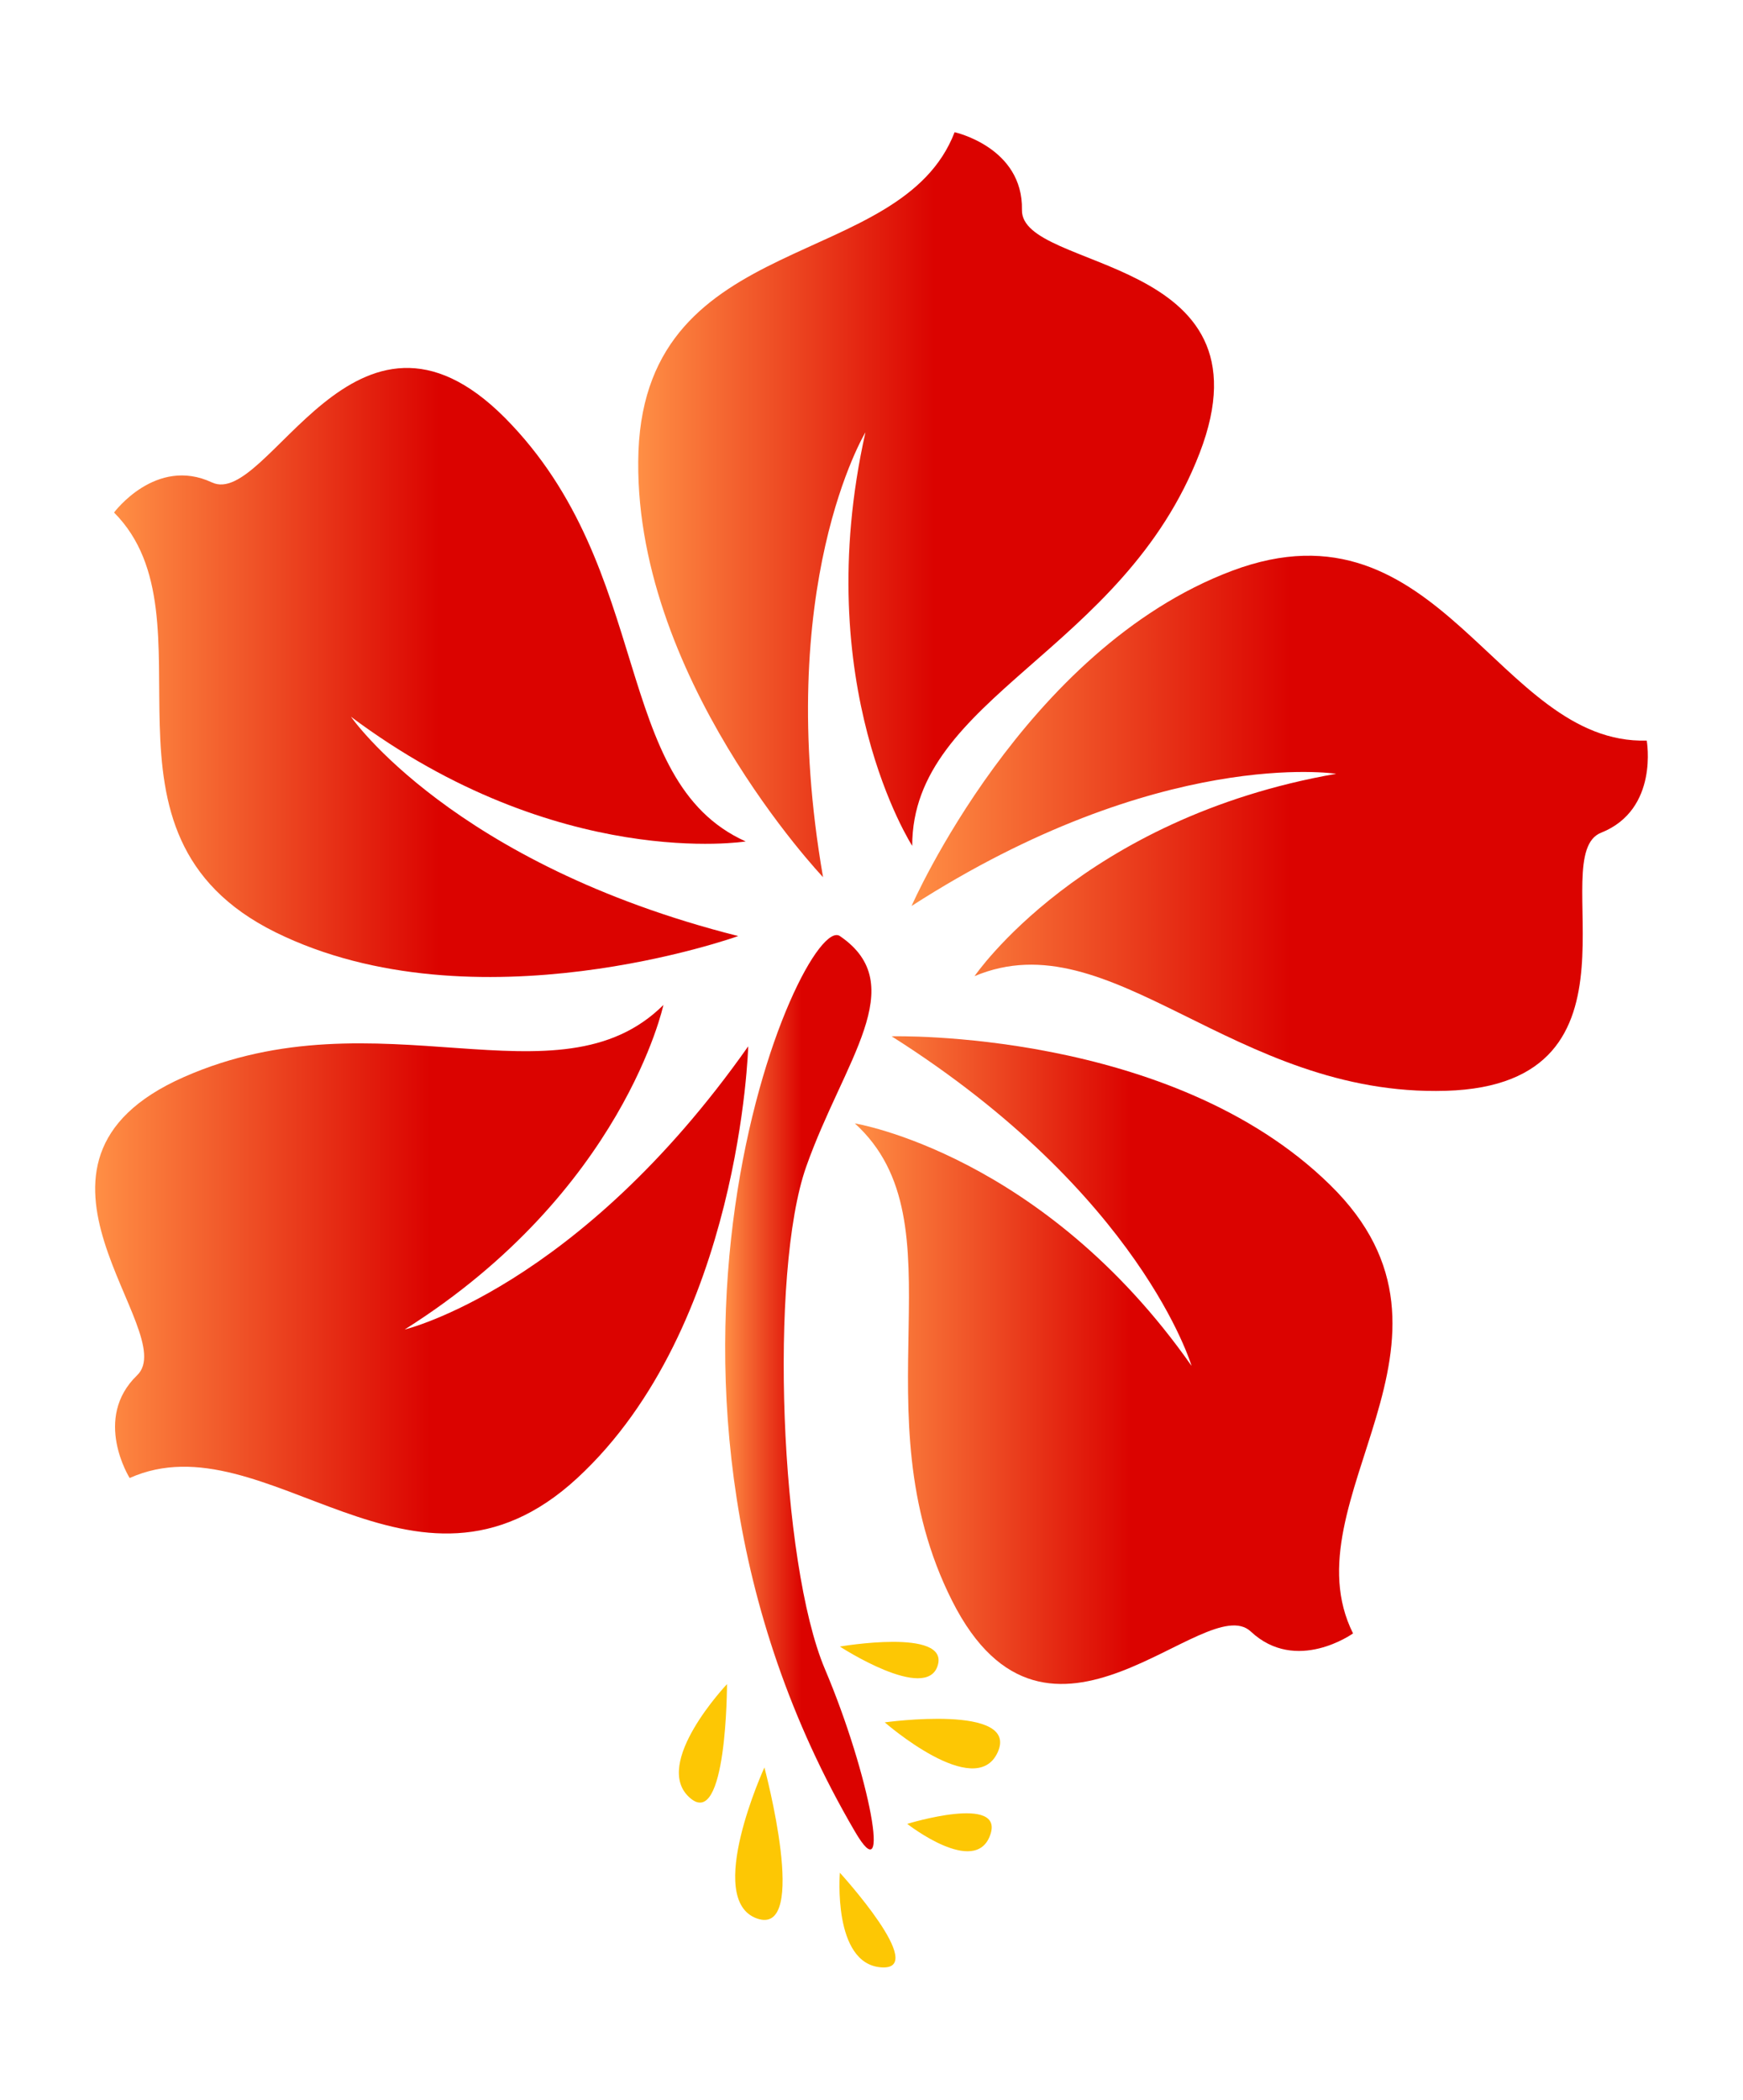
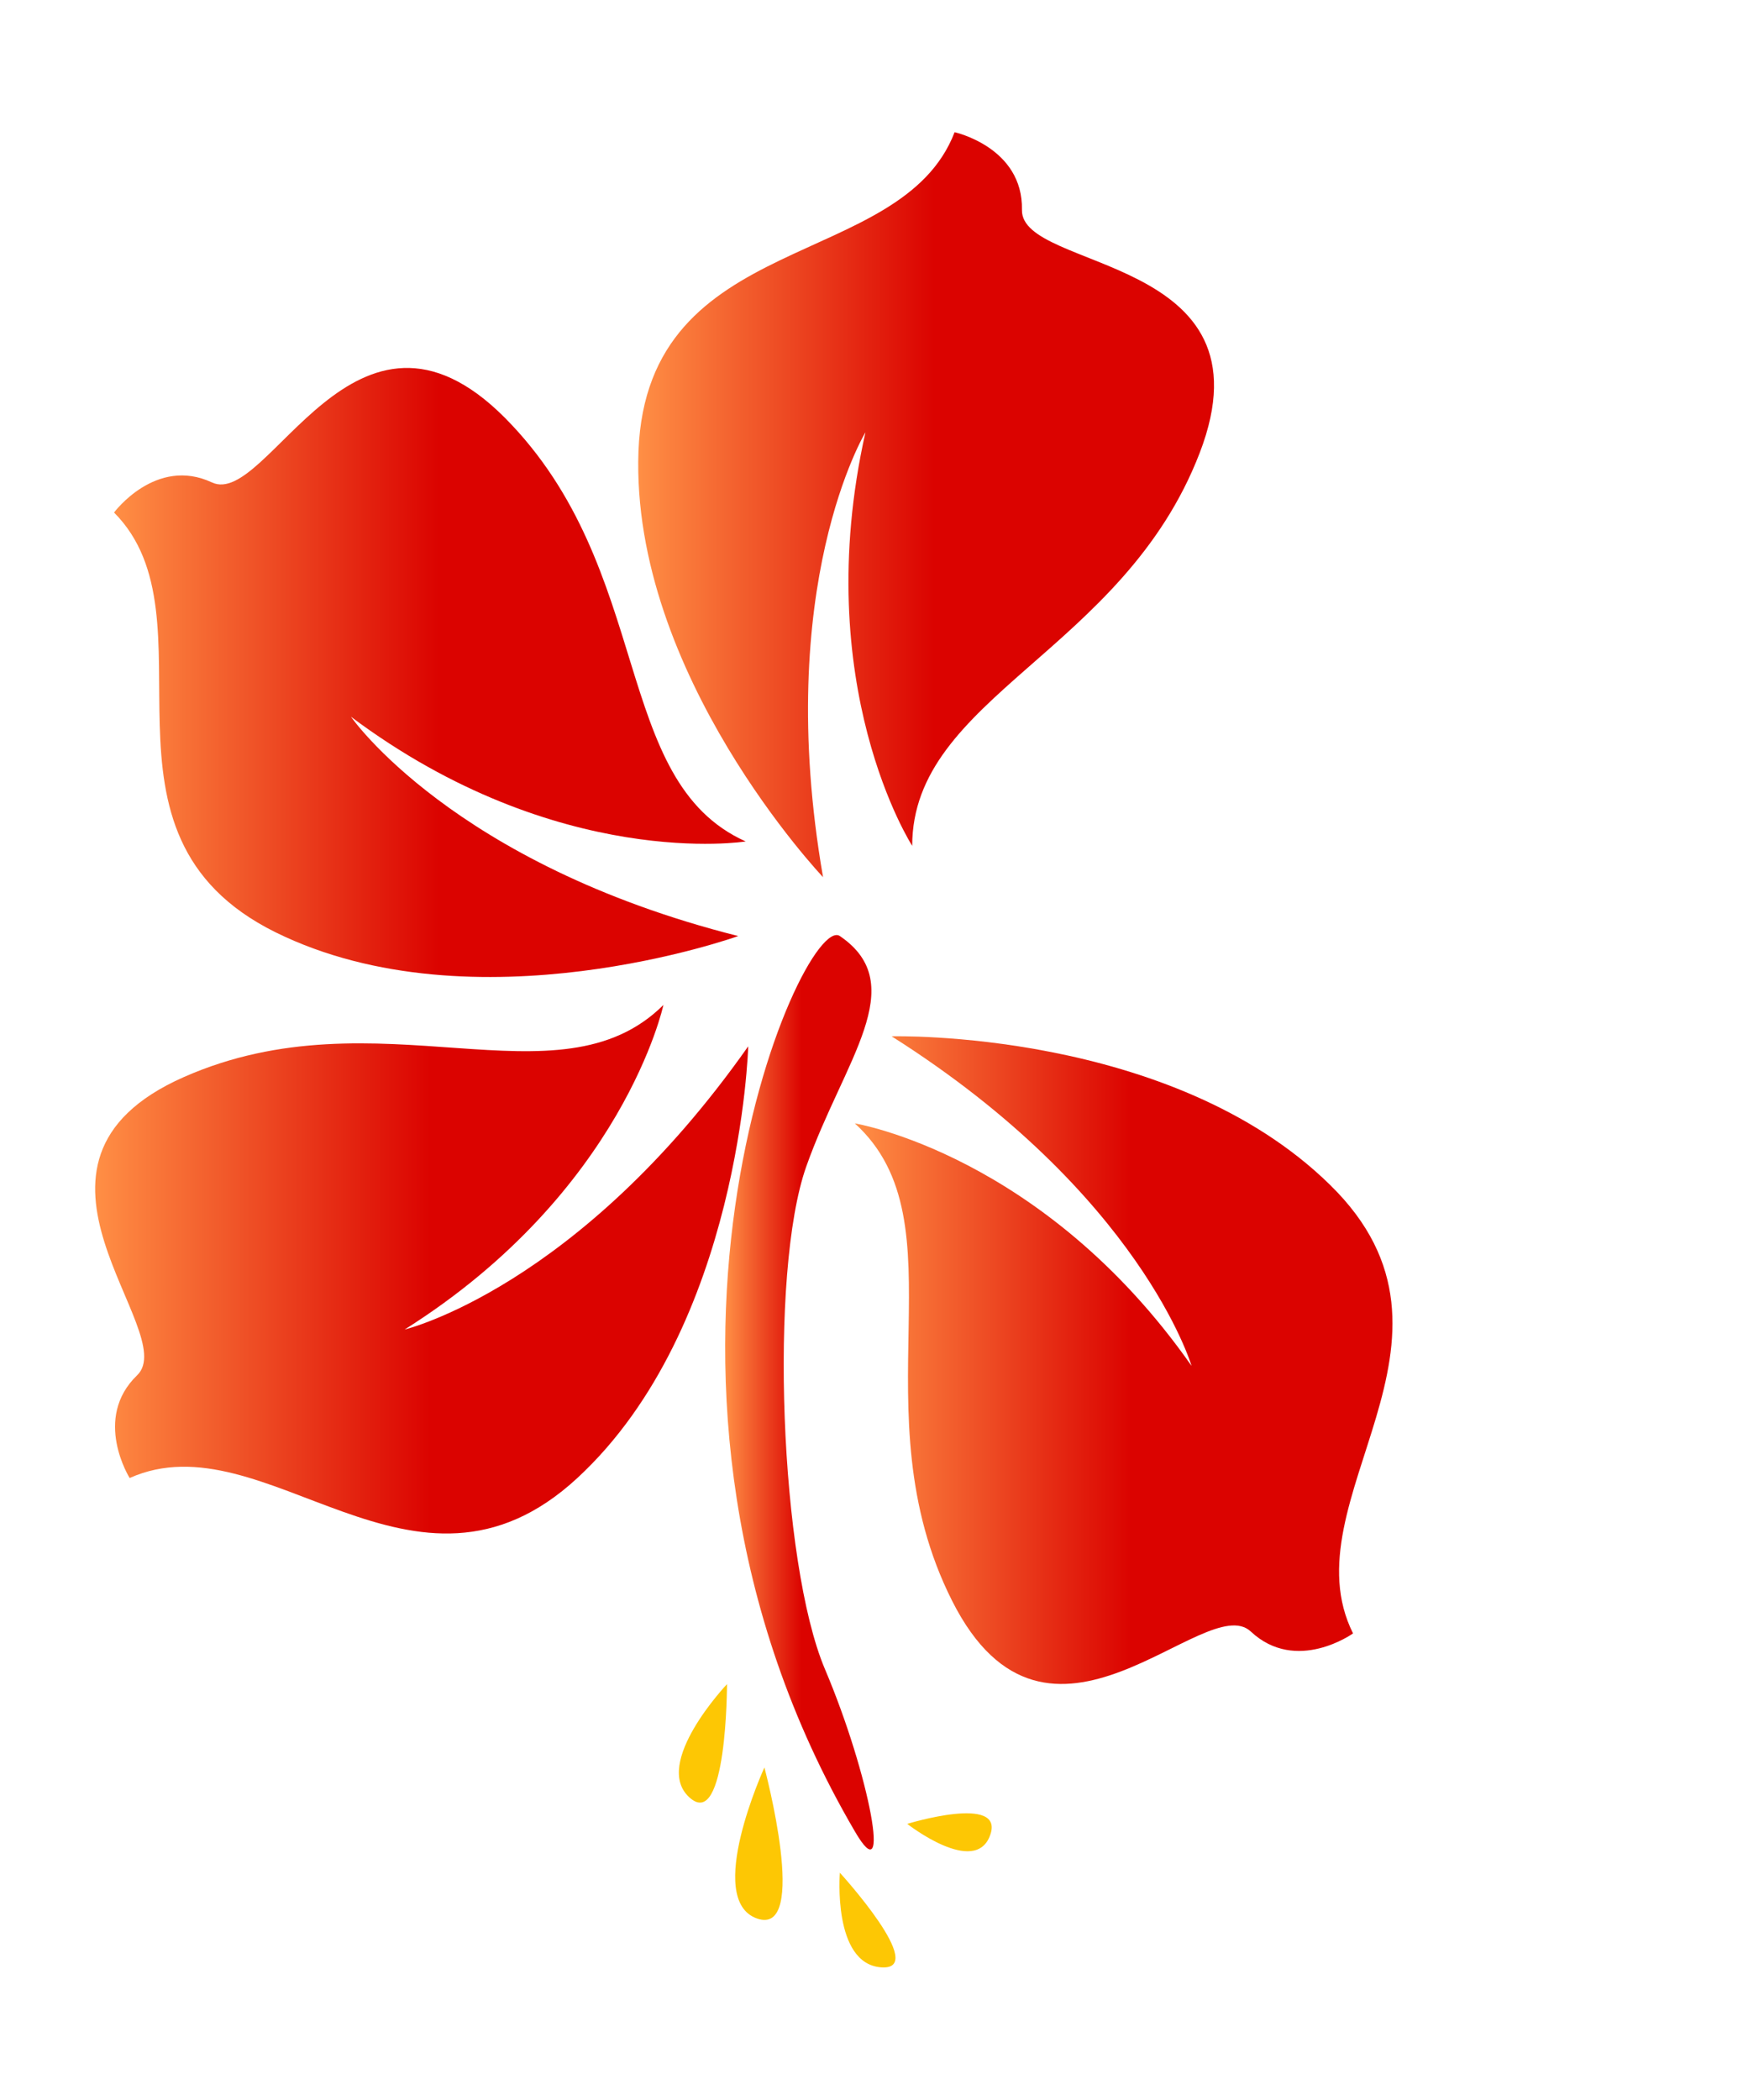
<svg xmlns="http://www.w3.org/2000/svg" width="666" height="802" viewBox="0 0 666 802" fill="none">
  <path d="M134.114 273.782C213.215 332.893 284.929 321.406 284.929 321.406C233.228 298.192 250.382 217.542 192.963 159.628C135.543 101.952 102.426 194.329 80.983 184.277C59.54 174.226 43.577 195.765 43.577 195.765C83.842 236.209 29.282 318.534 105.285 356.107C181.527 393.68 282.07 357.543 282.07 357.543C172.949 330.021 134.114 273.782 134.114 273.782Z" fill="url(#paint0_linear_101_241)" />
  <path d="M314.484 335.048C295.185 223.765 330.685 165.133 330.685 165.133C309.004 261.817 348.554 323.082 348.554 323.082C348.554 266.125 429.084 249.133 458.39 173.03C487.695 96.927 390.01 103.868 390.487 80.175C390.963 56.244 364.755 50.5 364.755 50.5C344.266 103.868 247.296 87.116 243.96 172.312C240.863 257.509 314.484 335.048 314.484 335.048Z" fill="url(#paint1_linear_101_241)" />
-   <path d="M372.373 372.86C424.551 350.843 471.249 419.048 552.494 416.655C633.739 414.262 589.662 326.672 611.819 318.057C633.977 309.202 629.212 282.877 629.212 282.877C572.269 284.552 550.35 188.108 470.772 218.022C391.195 247.937 348.31 346.057 348.31 346.057C443.135 285.031 510.561 295.561 510.561 295.561C413.353 312.552 372.373 372.86 372.373 372.86Z" fill="url(#paint2_linear_101_241)" />
  <path d="M508.182 452.555C447.427 392.965 340.689 395.837 340.689 395.837C435.991 456.145 455.289 521.717 455.289 521.717C398.585 440.828 326.632 429.102 326.632 429.102C368.565 467.153 327.108 538.709 363.8 611.461C400.491 684.214 460.531 606.914 477.924 623.188C495.316 639.461 516.997 623.906 516.997 623.906C491.504 572.931 568.937 511.905 508.182 452.555Z" fill="url(#paint3_linear_101_241)" />
  <path d="M220.609 564.553C283.032 506.877 285.891 399.663 285.891 399.663C220.847 492.04 154.613 507.835 154.613 507.835C238.24 455.185 253.488 383.868 253.488 383.868C213.223 423.834 144.606 378.603 70.27 411.39C-4.065 444.176 69.556 508.792 52.401 525.305C35.247 541.818 49.542 564.553 49.542 564.553C101.482 541.339 158.186 622.228 220.609 564.553Z" fill="url(#paint4_linear_101_241)" />
  <path d="M326.642 699.529C340.937 724.179 332.36 677.991 315.206 637.546C298.051 597.101 293.763 486.058 308.058 445.614C322.353 405.169 348.323 376.212 320.924 357.545C306.629 347.733 226.575 528.657 326.642 699.529Z" fill="url(#paint5_linear_101_241)" />
-   <path d="M277.785 643.289C277.785 643.289 248.956 673.683 263.49 686.606C277.785 699.529 277.785 643.289 277.785 643.289Z" fill="#FDC704" />
+   <path d="M277.785 643.289C277.785 643.289 248.956 673.683 263.49 686.606C277.785 699.529 277.785 643.289 277.785 643.289" fill="#FDC704" />
  <path d="M292.081 675.119C292.081 675.119 268.971 725.615 289.222 732.794C309.474 739.974 292.081 675.119 292.081 675.119Z" fill="#FDC704" />
  <path d="M336.638 751.46C355.222 752.896 320.913 715.323 320.913 715.323C320.913 715.323 318.054 750.024 336.638 751.46Z" fill="#FDC704" />
  <path d="M378.339 700.965C384.057 685.171 346.651 696.658 346.651 696.658C346.651 696.658 372.621 717 378.339 700.965Z" fill="#FDC704" />
-   <path d="M381.189 669.374C389.766 650.707 338.064 657.887 338.064 657.887C338.064 657.887 372.611 688.041 381.189 669.374Z" fill="#FDC704" />
-   <path d="M320.912 628.93C320.912 628.93 354.03 650.469 358.318 636.11C362.607 621.751 320.912 628.93 320.912 628.93Z" fill="#FDC704" />
  <defs>
    <linearGradient id="paint0_linear_101_241" x1="43.577" y1="256.863" x2="284.929" y2="256.863" gradientUnits="userSpaceOnUse">
      <stop stop-color="#FF8F45" />
      <stop offset="0.514" stop-color="#DB0300" />
    </linearGradient>
    <linearGradient id="paint1_linear_101_241" x1="243.865" y1="192.774" x2="463.875" y2="192.774" gradientUnits="userSpaceOnUse">
      <stop stop-color="#FF8F45" />
      <stop offset="0.514" stop-color="#DB0300" />
    </linearGradient>
    <linearGradient id="paint2_linear_101_241" x1="348.31" y1="314.49" x2="629.643" y2="314.49" gradientUnits="userSpaceOnUse">
      <stop stop-color="#FF8F45" />
      <stop offset="0.514" stop-color="#DB0300" />
    </linearGradient>
    <linearGradient id="paint3_linear_101_241" x1="326.632" y1="519.517" x2="532.063" y2="519.517" gradientUnits="userSpaceOnUse">
      <stop stop-color="#FF8F45" />
      <stop offset="0.514" stop-color="#DB0300" />
    </linearGradient>
    <linearGradient id="paint4_linear_101_241" x1="36.356" y1="484.807" x2="285.891" y2="484.807" gradientUnits="userSpaceOnUse">
      <stop stop-color="#FF8F45" />
      <stop offset="0.514" stop-color="#DB0300" />
    </linearGradient>
    <linearGradient id="paint5_linear_101_241" x1="277.087" y1="531.8" x2="333.859" y2="531.8" gradientUnits="userSpaceOnUse">
      <stop stop-color="#FF8F45" />
      <stop offset="0.514" stop-color="#DB0300" />
    </linearGradient>
  </defs>
</svg>